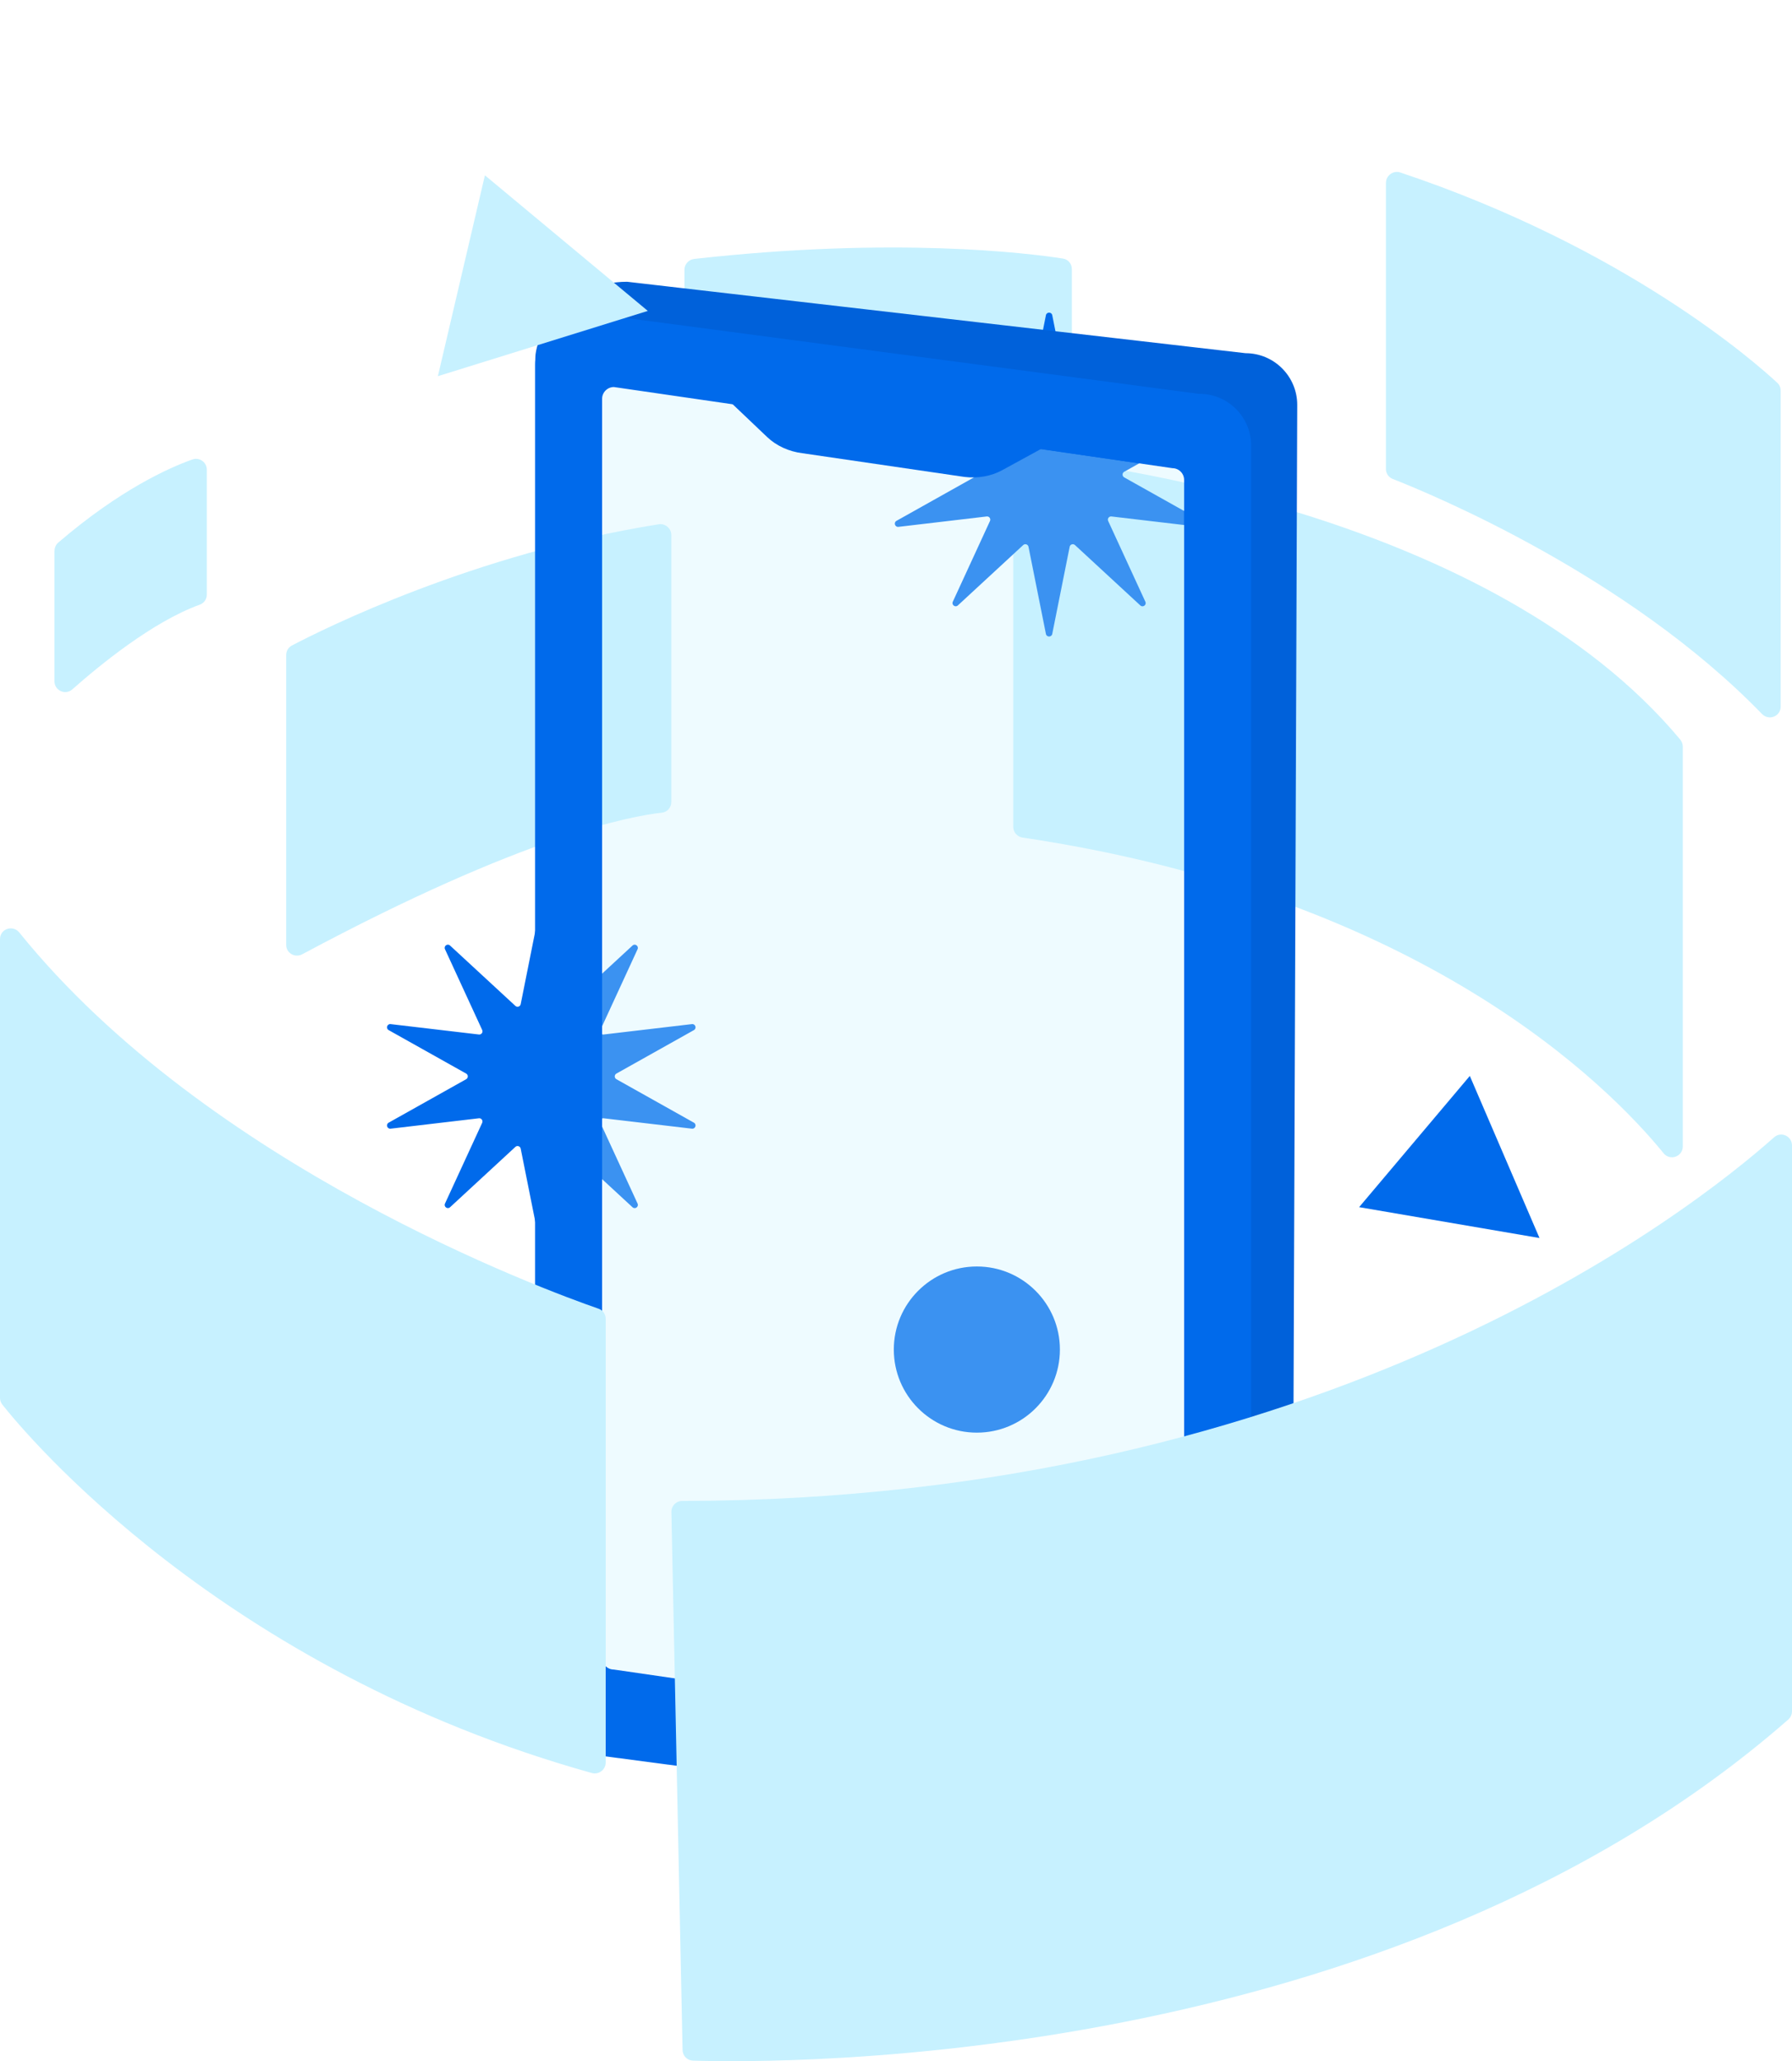
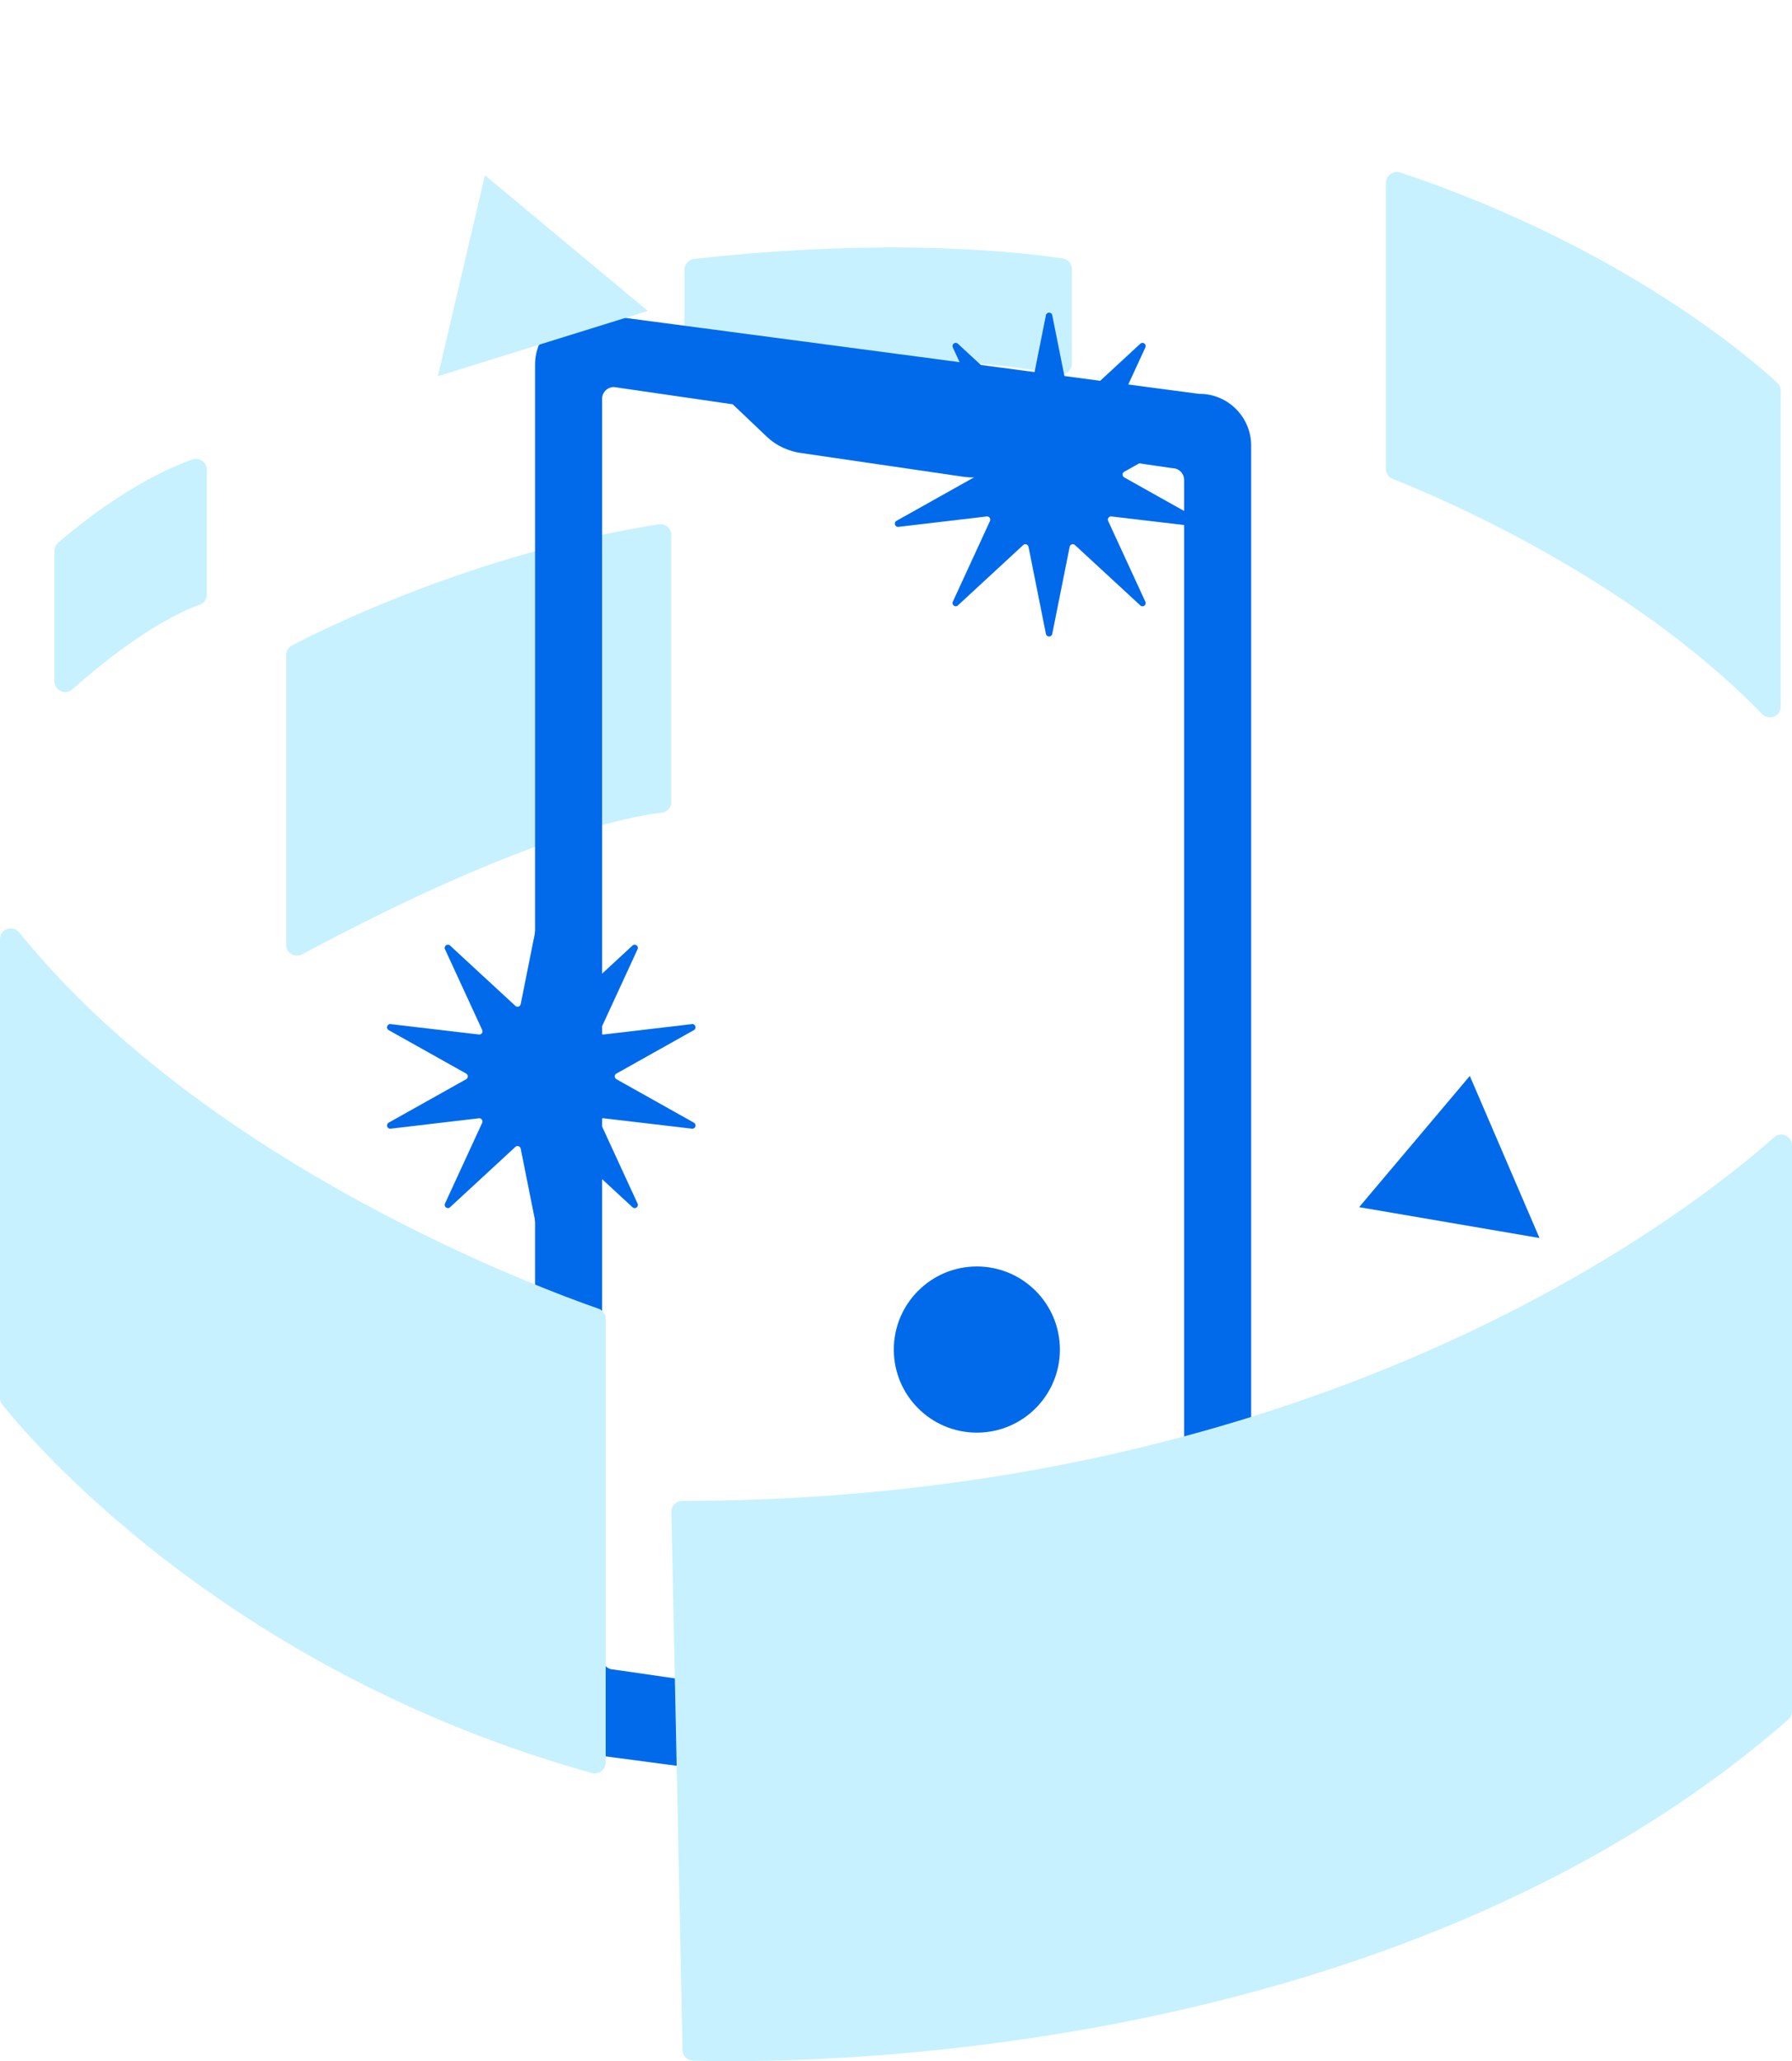
<svg xmlns="http://www.w3.org/2000/svg" id="Calque_2" data-name="Calque 2" viewBox="0 -22 229.38 263.72">
  <defs>
    <style>
      svg {
        overflow: visible;
      }
      .anim-1 {
        animation: hero-anim-1 3s;
        animation-iteration-count: infinite;
        animation-direction: alternate;
      }

      .timing-1 {
        animation-delay: -1s;
      }
      .timing-2 {
        animation-delay: -0.5s;
        animation-duration: 4s;
      }
      .timing-3 {
        animation-delay: -0.5s;
        animation-duration: 5s;
      }

      @keyframes hero-anim-1 {
        from {
          translate: 0 -40px;
        }
        to {
          translate: 0 10px;
        }
      }

      .cls-1 {
        opacity: .3;
      }

      .cls-1, .cls-2 {
        fill: #c7f1ff;
      }

      .cls-1, .cls-2, .cls-3, .cls-4 {
        stroke-width: 0px;
      }

      .cls-3 {
        fill: #0061da;
      }

      .cls-4 {
        fill: #006aeb;
      }
    </style>
  </defs>
  <g id="Calque_1-2" data-name="Calque 1">
-     <path class="cls-2" d="m129.7,83.81v-46.06c0-.82.69-1.46,1.51-1.38,9.34.96,59.75,7.38,83.86,36.25.21.26.33.58.33.91v51.15c0,1.3-1.62,1.89-2.45.88-7.18-8.8-31.01-32.8-82.07-40.4-.67-.1-1.18-.68-1.18-1.36Z" />
    <path class="cls-2" d="m87.61,12.5v12.06c0,.85.75,1.5,1.58,1.37,5.82-.91,26.7-3.69,46.38-.05.85.16,1.63-.48,1.63-1.34v-12.1c0-.68-.47-1.26-1.15-1.36-4.44-.69-21.51-2.83-47.19.05-.7.08-1.25.68-1.25,1.38Z" />
    <path class="cls-2" d="m36.63,98.9v-37.09c0-.51.28-.98.73-1.22,3.95-2.07,23.33-11.77,46.96-15.51.84-.13,1.61.53,1.61,1.38v34.15c0,.7-.52,1.3-1.21,1.37-3.93.42-17.72,2.95-46.04,18.12-.92.49-2.05-.16-2.05-1.2Z" />
    <circle class="cls-4 anim-1" cx="125.04" cy="150.67" r="10.63" />
    <polygon class="cls-4 anim-1 timing-1" points="188.14 115.66 173.97 132.45 197.06 136.4 188.14 115.66" />
    <path class="cls-4 anim-1 timing-2" d="m69.69,95.33l2.23,11.15c.06.31.45.44.68.22l8.36-7.72c.33-.31.84.07.65.47l-4.76,10.33c-.13.29.1.62.42.58l11.3-1.33c.45-.05.64.55.25.77l-9.92,5.56c-.28.16-.28.56,0,.72l9.92,5.56c.39.22.2.82-.25.77l-11.3-1.33c-.32-.04-.56.29-.42.58l4.76,10.33c.19.41-.32.78-.65.47l-8.36-7.72c-.24-.22-.62-.09-.68.22l-2.23,11.15c-.09.44-.72.44-.81,0l-2.23-11.15c-.06-.31-.45-.44-.68-.22l-8.36,7.72c-.33.31-.84-.07-.65-.47l4.76-10.33c.13-.29-.1-.62-.42-.58l-11.3,1.33c-.45.05-.64-.55-.25-.77l9.92-5.56c.28-.16.28-.56,0-.72l-9.92-5.56c-.39-.22-.2-.82.25-.77l11.3,1.33c.32.04.56-.29.42-.58l-4.76-10.33c-.19-.41.32-.78.65-.47l8.36,7.72c.24.22.62.09.68-.22l2.23-11.15c.09-.44.72-.44.81,0Z" />
    <path class="cls-4 anim-1 timing-3" d="m134.69,18.33l2.23,11.15c.06.31.45.44.68.22l8.36-7.72c.33-.31.84.07.65.47l-4.76,10.33c-.13.29.1.62.42.58l11.3-1.33c.45-.05.64.55.25.77l-9.92,5.56c-.28.16-.28.56,0,.72l9.92,5.56c.39.22.2.82-.25.77l-11.3-1.33c-.32-.04-.56.29-.42.58l4.76,10.33c.19.41-.32.78-.65.47l-8.36-7.72c-.24-.22-.62-.09-.68.22l-2.23,11.15c-.09.44-.72.44-.81,0l-2.23-11.15c-.06-.31-.45-.44-.68-.22l-8.36,7.72c-.33.31-.84-.07-.65-.47l4.76-10.33c.13-.29-.1-.62-.42-.58l-11.3,1.33c-.45.05-.64-.55-.25-.77l9.92-5.56c.28-.16.28-.56,0-.72l-9.92-5.56c-.39-.22-.2-.82.25-.77l11.3,1.33c.32.04.56-.29.42-.58l-4.76-10.33c-.19-.41.32-.78.65-.47l8.36,7.72c.24.22.62.09.68-.22l2.23-11.15c.09-.44.72-.44.81,0Z" />
    <path class="cls-2" d="m6.97,48.49v16.67c0,1.19,1.39,1.83,2.29,1.04,3.47-3.07,10.28-8.66,16.3-10.83.55-.2.91-.7.91-1.28v-16c0-.96-.95-1.62-1.85-1.3-2.97,1.05-9.27,3.86-17.15,10.62-.31.26-.49.66-.49,1.07Z" />
    <path class="cls-2" d="m177.4,1.39v36.61c0,.57.34,1.07.87,1.28,4.95,1.94,30.06,12.32,47.27,30.07.87.9,2.39.32,2.39-.94V27.99c0-.38-.14-.74-.42-1-2.8-2.6-19.38-17.26-48.26-26.92-.9-.3-1.84.37-1.84,1.32Z" />
    <g>
-       <path class="cls-1" d="m151.56,200.47c0,.83-.67,1.51-1.51,1.51l-71.48-10.38c-.83,0-1.51-.67-1.51-1.51V29.03c0-.83.68-1.51,1.51-1.51l71.48,10.38c.83,0,1.51.67,1.51,1.51v161.07Z" />
      <g>
-         <path class="cls-3" d="m154.52,212.6c3.65,0,10.77-3.36,10.88-8.72l.65-174.07c0-3.65-2.96-6.62-6.62-6.62l-79.16-9.14c-7.32,0-11.75,6.23-11.75,9.89l15.96-1.62,71.48,10.38c.83,0,1.51.67,1.51,1.51v161.07c0,.83-.67,1.51-1.51,1.51l-1.44,15.82Z" />
        <path class="cls-4" d="m153.53,28.4l-78.42-10.38c-3.65,0-6.62,2.96-6.62,6.62v171.14c0,3.65,2.96,6.62,6.62,6.62l78.42,10.38c3.65,0,6.62-2.96,6.62-6.62V35.01c0-3.65-2.96-6.62-6.62-6.62Zm-1.96,172.08c0,.83-.67,1.51-1.51,1.51l-71.48-10.38c-.83,0-1.51-.67-1.51-1.51V29.03c0-.83.68-1.51,1.51-1.51l71.48,10.38c.83,0,1.51.67,1.51,1.51v161.07Z" />
        <path class="cls-4" d="m89.15,25.32l9.05,8.6c1.18,1.12,2.79,1.86,4.53,2.07l20.72,3.03c1.71.21,3.43-.09,4.83-.86l11.19-6.11-50.32-6.74Z" />
      </g>
    </g>
-     <path class="cls-2" d="m0,98.15v58.7c0,.31.1.6.29.85,2.93,3.71,28.02,33.93,75.47,47.15.88.25,1.77-.43,1.77-1.34v-56.77c0-.59-.36-1.11-.92-1.3-6.81-2.36-49.95-18.19-74.14-48.13-.83-1.02-2.47-.47-2.47.84Z" />
+     <path class="cls-2" d="m0,98.15v58.7c0,.31.1.6.29.85,2.93,3.71,28.02,33.93,75.47,47.15.88.25,1.77-.43,1.77-1.34v-56.77c0-.59-.36-1.11-.92-1.3-6.81-2.36-49.95-18.19-74.14-48.13-.83-1.02-2.47-.47-2.47.84" />
    <path class="cls-2" d="m85.94,171.44l1.43,68.86c.02.74.6,1.33,1.34,1.35,11.03.34,89.06,1.09,140.19-43.64.3-.27.48-.65.48-1.06v-72.4c0-1.19-1.4-1.83-2.29-1.04-10.54,9.37-57.45,46.42-139.77,46.53-.77,0-1.4.63-1.38,1.4Z" />
    <polygon class="cls-2" points="62.07 .43 56.05 26.13 82.92 17.78 62.07 .43" />
  </g>
</svg>